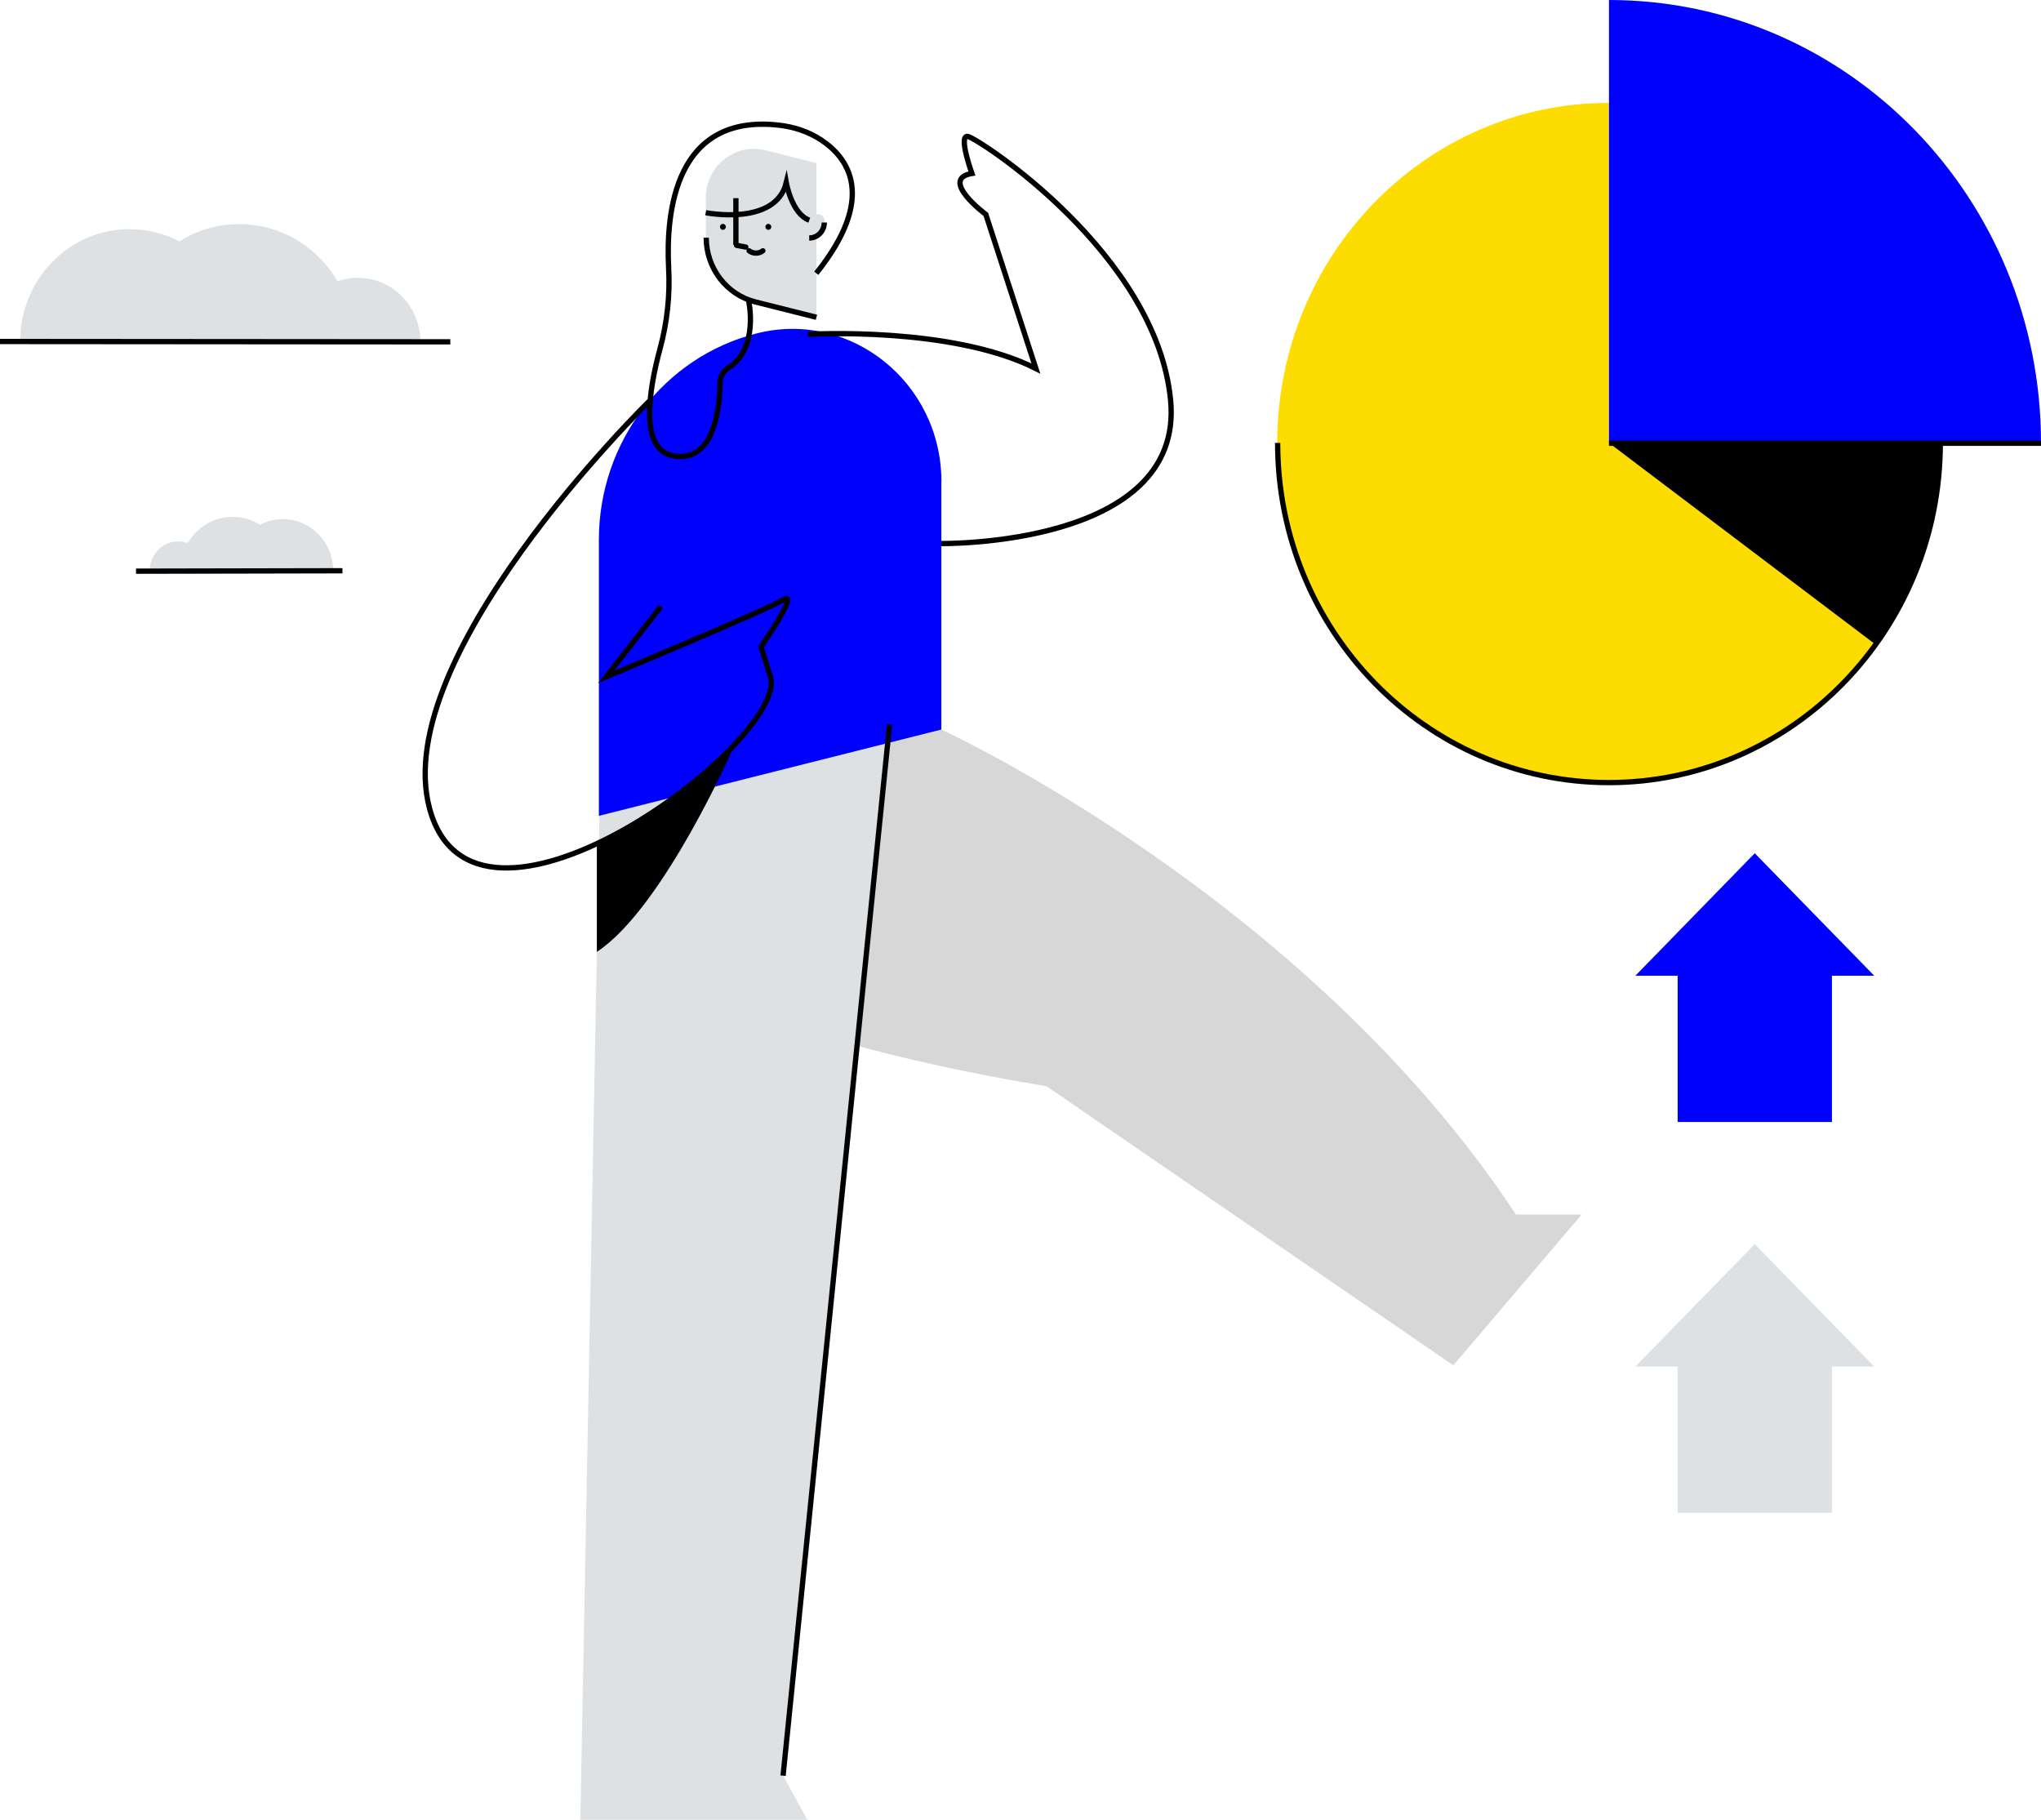
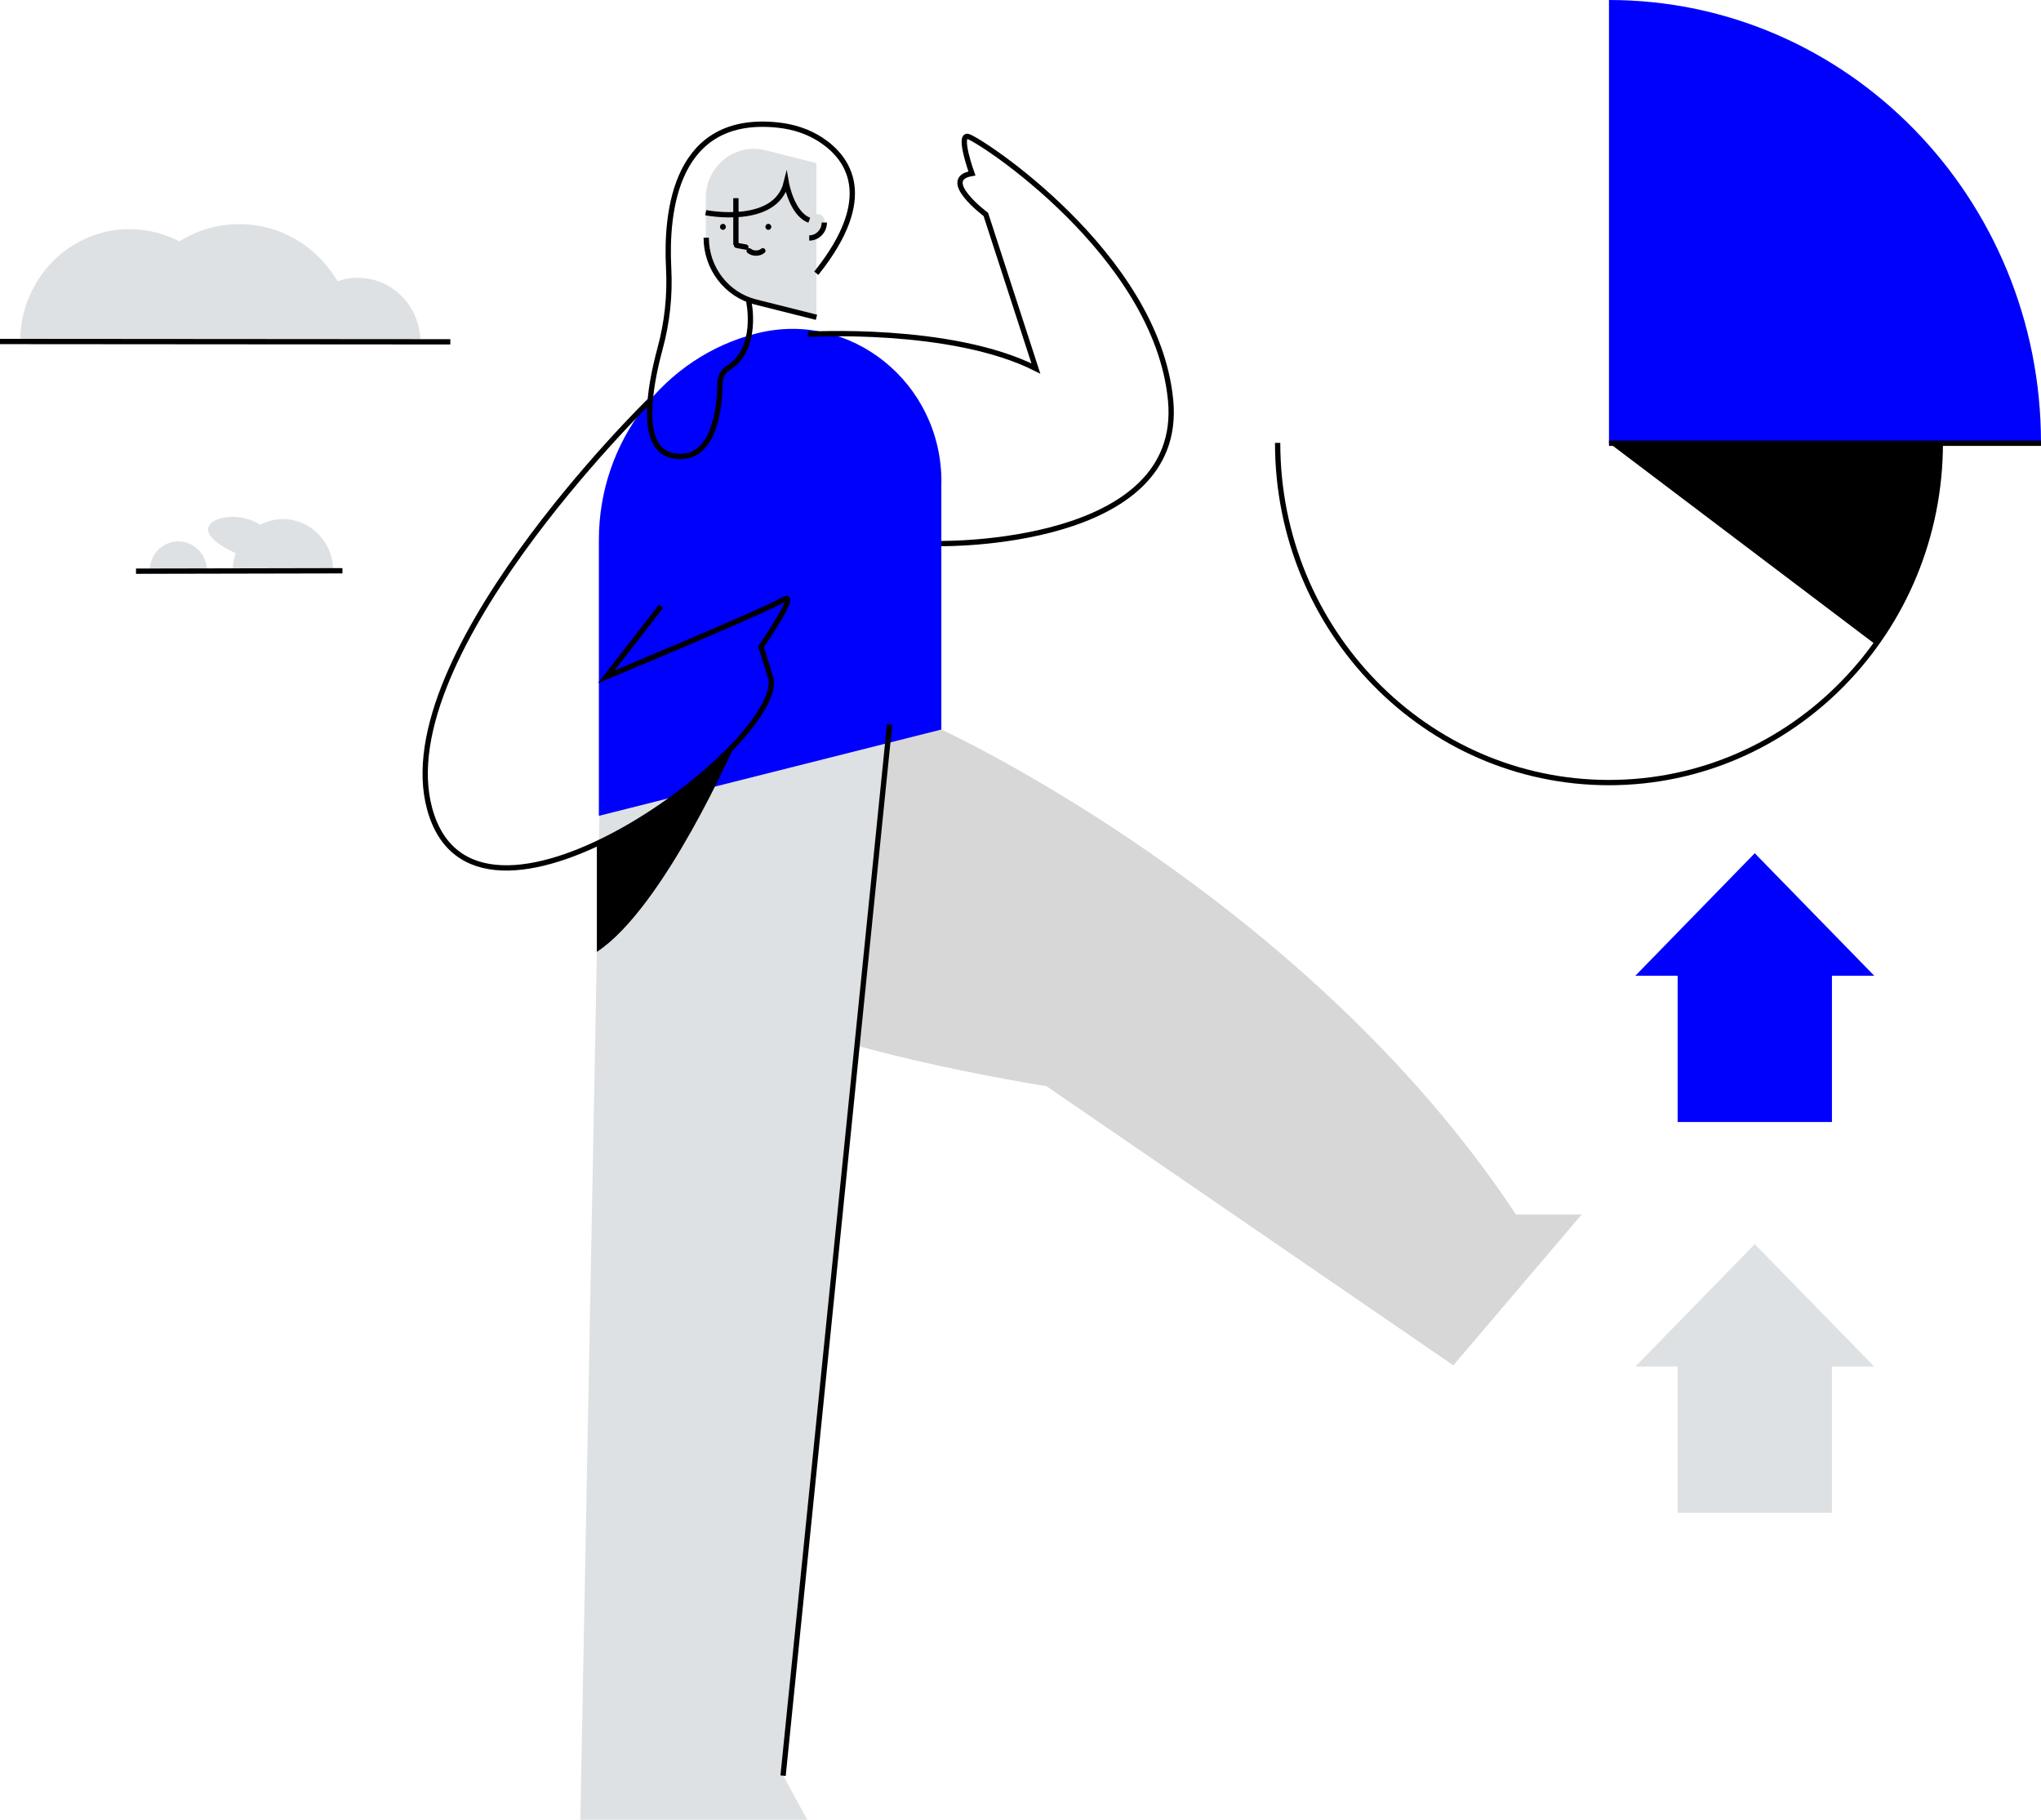
<svg xmlns="http://www.w3.org/2000/svg" width="212" height="189" viewBox="0 0 212 189" fill="none">
  <path d="M97.777 75.767C97.777 75.767 135.676 93.136 157.462 126.135H164.289L150.959 141.799L108.692 112.803C108.692 112.803 82.679 108.783 74.871 102.808C67.064 96.824 79.501 74.314 79.501 74.314" fill="#D7D7D7" />
  <path d="M92.447 75.228L67.064 73.443L62.442 75.372L60.28 189H83.851L81.357 184.415L92.447 75.228Z" fill="#DEE1E3" />
  <path d="M73.313 20.581V24.69C73.313 27.866 75.431 30.63 78.433 31.392L84.805 32.998V16.939L79.501 15.602C76.35 14.803 73.304 17.253 73.304 20.581" fill="#DEE1E3" />
  <path d="M73.356 24.69C73.356 27.849 75.466 30.603 78.459 31.357L84.805 32.953" stroke="black" stroke-width="0.55" stroke-miterlimit="10" />
  <path d="M80.115 23.56C80.115 23.73 79.974 23.874 79.808 23.874C79.641 23.874 79.501 23.73 79.501 23.56C79.501 23.389 79.641 23.246 79.808 23.246C79.974 23.246 80.115 23.389 80.115 23.56Z" fill="black" />
  <path d="M75.397 23.56C75.397 23.73 75.257 23.874 75.091 23.874C74.924 23.874 74.784 23.73 74.784 23.56C74.784 23.389 74.924 23.246 75.091 23.246C75.257 23.246 75.397 23.389 75.397 23.56Z" fill="black" />
  <path d="M76.438 25.435V20.581" stroke="black" stroke-width="0.55" stroke-miterlimit="10" />
  <path d="M84.053 23.067V24.753C84.937 24.753 85.663 24.018 85.663 23.102C85.663 23.049 85.663 23.004 85.663 22.95C85.576 21.927 84.061 22.035 84.061 23.058" fill="#DEE1E3" />
  <path d="M84.053 24.717C84.919 24.717 85.62 24 85.62 23.111" stroke="black" stroke-width="0.55" stroke-miterlimit="10" />
  <path d="M77.812 26.045C78.206 26.368 78.845 26.368 79.239 26.045" stroke="black" stroke-width="0.55" stroke-linecap="round" stroke-linejoin="round" />
  <path d="M76.508 25.48L77.471 25.659" stroke="black" stroke-width="0.55" stroke-miterlimit="10" stroke-linecap="round" />
  <path d="M97.777 50.027V75.767L62.206 84.73V56.065C62.206 45.9 68.981 37.045 78.609 34.622C88.359 32.164 97.786 39.736 97.786 50.027" fill="#0000FD" />
  <path d="M67.475 41.629C67.475 41.629 39.449 68.993 44.858 84.748C50.267 100.502 81.138 77.4 80.096 70.519L79.046 67.172C79.046 67.172 83.186 61.188 81.339 62.3C79.492 63.413 62.967 70.294 62.967 70.294L68.665 62.964M81.339 184.415L92.403 75.247M73.304 22.089C73.304 22.089 80.551 23.533 81.672 18.976C81.672 18.976 82.232 22.205 84.061 22.869M77.759 31.213C77.759 31.213 78.888 36.201 75.632 38.22C75.107 38.543 74.801 39.135 74.792 39.763C74.757 42.293 74.232 48.125 69.917 47.335C66.389 46.689 67.396 40.508 68.569 36.174C69.304 33.465 69.602 30.657 69.453 27.849C69.147 21.945 70.144 11.834 80.831 12.991C82.416 13.162 83.956 13.655 85.295 14.534C88.061 16.365 91.151 20.429 84.788 28.378" stroke="black" stroke-width="0.55" stroke-miterlimit="10" />
  <path d="M61.996 87.601V98.86C68.98 94.267 76.359 77.256 76.359 77.256C72.875 80.979 67.431 85.053 61.996 87.601Z" fill="black" />
  <path d="M83.921 34.721C83.921 34.721 98.792 33.833 107.598 38.274L102.398 22.268C102.398 22.268 97.488 18.607 100.954 18.015C100.954 18.015 99.51 14.023 100.517 14.166C101.532 14.319 120.149 26.359 121.593 41.584C123.037 56.818 97.76 56.45 97.76 56.45" stroke="black" stroke-width="0.55" stroke-miterlimit="10" />
-   <path d="M167.125 10.685C148.097 10.685 132.666 26.494 132.666 46.007C132.666 65.521 148.088 81.329 167.125 81.329C186.162 81.329 201.585 65.521 201.585 46.007H167.125V10.685Z" fill="#FDDC02" />
  <path d="M132.709 45.998C132.709 65.485 148.123 81.276 167.125 81.276C186.127 81.276 201.54 65.485 201.54 45.998" stroke="black" stroke-width="0.55" stroke-miterlimit="10" />
  <path d="M201.585 45.998H167.125L194.854 66.966C199.081 61.098 201.576 53.849 201.576 45.998" fill="black" />
  <path d="M167.125 0V45.998H212C212 20.59 191.913 0 167.125 0Z" fill="#0000FD" />
  <path d="M167.125 46.034H212" stroke="black" stroke-width="0.55" stroke-miterlimit="10" />
  <path d="M190.285 100.098H174.258V116.526H190.285V100.098Z" fill="#0000FD" />
  <path d="M194.679 101.337L182.267 88.615L169.865 101.337H194.679Z" fill="#0000FD" />
  <path d="M190.285 140.687H174.258V157.114H190.285V140.687Z" fill="#DEE1E3" />
  <path d="M194.679 141.925L182.267 129.212L169.865 141.925H194.679Z" fill="#DEE1E3" />
  <path d="M13.488 23.793C7.203 23.784 2.101 28.997 2.092 35.439L24.849 35.483C24.858 29.042 19.772 23.811 13.488 23.802" fill="#DEE1E3" />
  <path d="M37.191 28.844C33.611 28.844 30.696 31.814 30.696 35.483L43.668 35.51C43.668 31.841 40.779 28.853 37.191 28.853" fill="#DEE1E3" />
  <path d="M24.866 23.273C18.293 23.264 12.954 28.71 12.945 35.448L36.744 35.493C36.753 28.755 31.44 23.282 24.866 23.273Z" fill="#DEE1E3" />
  <path d="M0 35.466L46.775 35.501" stroke="black" stroke-width="0.55" stroke-miterlimit="10" />
  <path d="M29.383 53.912C32.263 53.912 34.6 56.298 34.609 59.25L24.175 59.268C24.175 56.316 26.503 53.921 29.383 53.912Z" fill="#DEE1E3" />
  <path d="M18.521 56.226C20.166 56.226 21.497 57.59 21.497 59.268H15.545C15.545 57.599 16.875 56.226 18.512 56.226" fill="#DEE1E3" />
-   <path d="M24.166 53.678C27.177 53.678 29.628 56.173 29.628 59.259L18.722 59.277C18.722 56.191 21.155 53.678 24.166 53.678Z" fill="#DEE1E3" />
+   <path d="M24.166 53.678C27.177 53.678 29.628 56.173 29.628 59.259C18.722 56.191 21.155 53.678 24.166 53.678Z" fill="#DEE1E3" />
  <path d="M35.571 59.277L14.127 59.321" stroke="black" stroke-width="0.55" stroke-miterlimit="10" />
</svg>